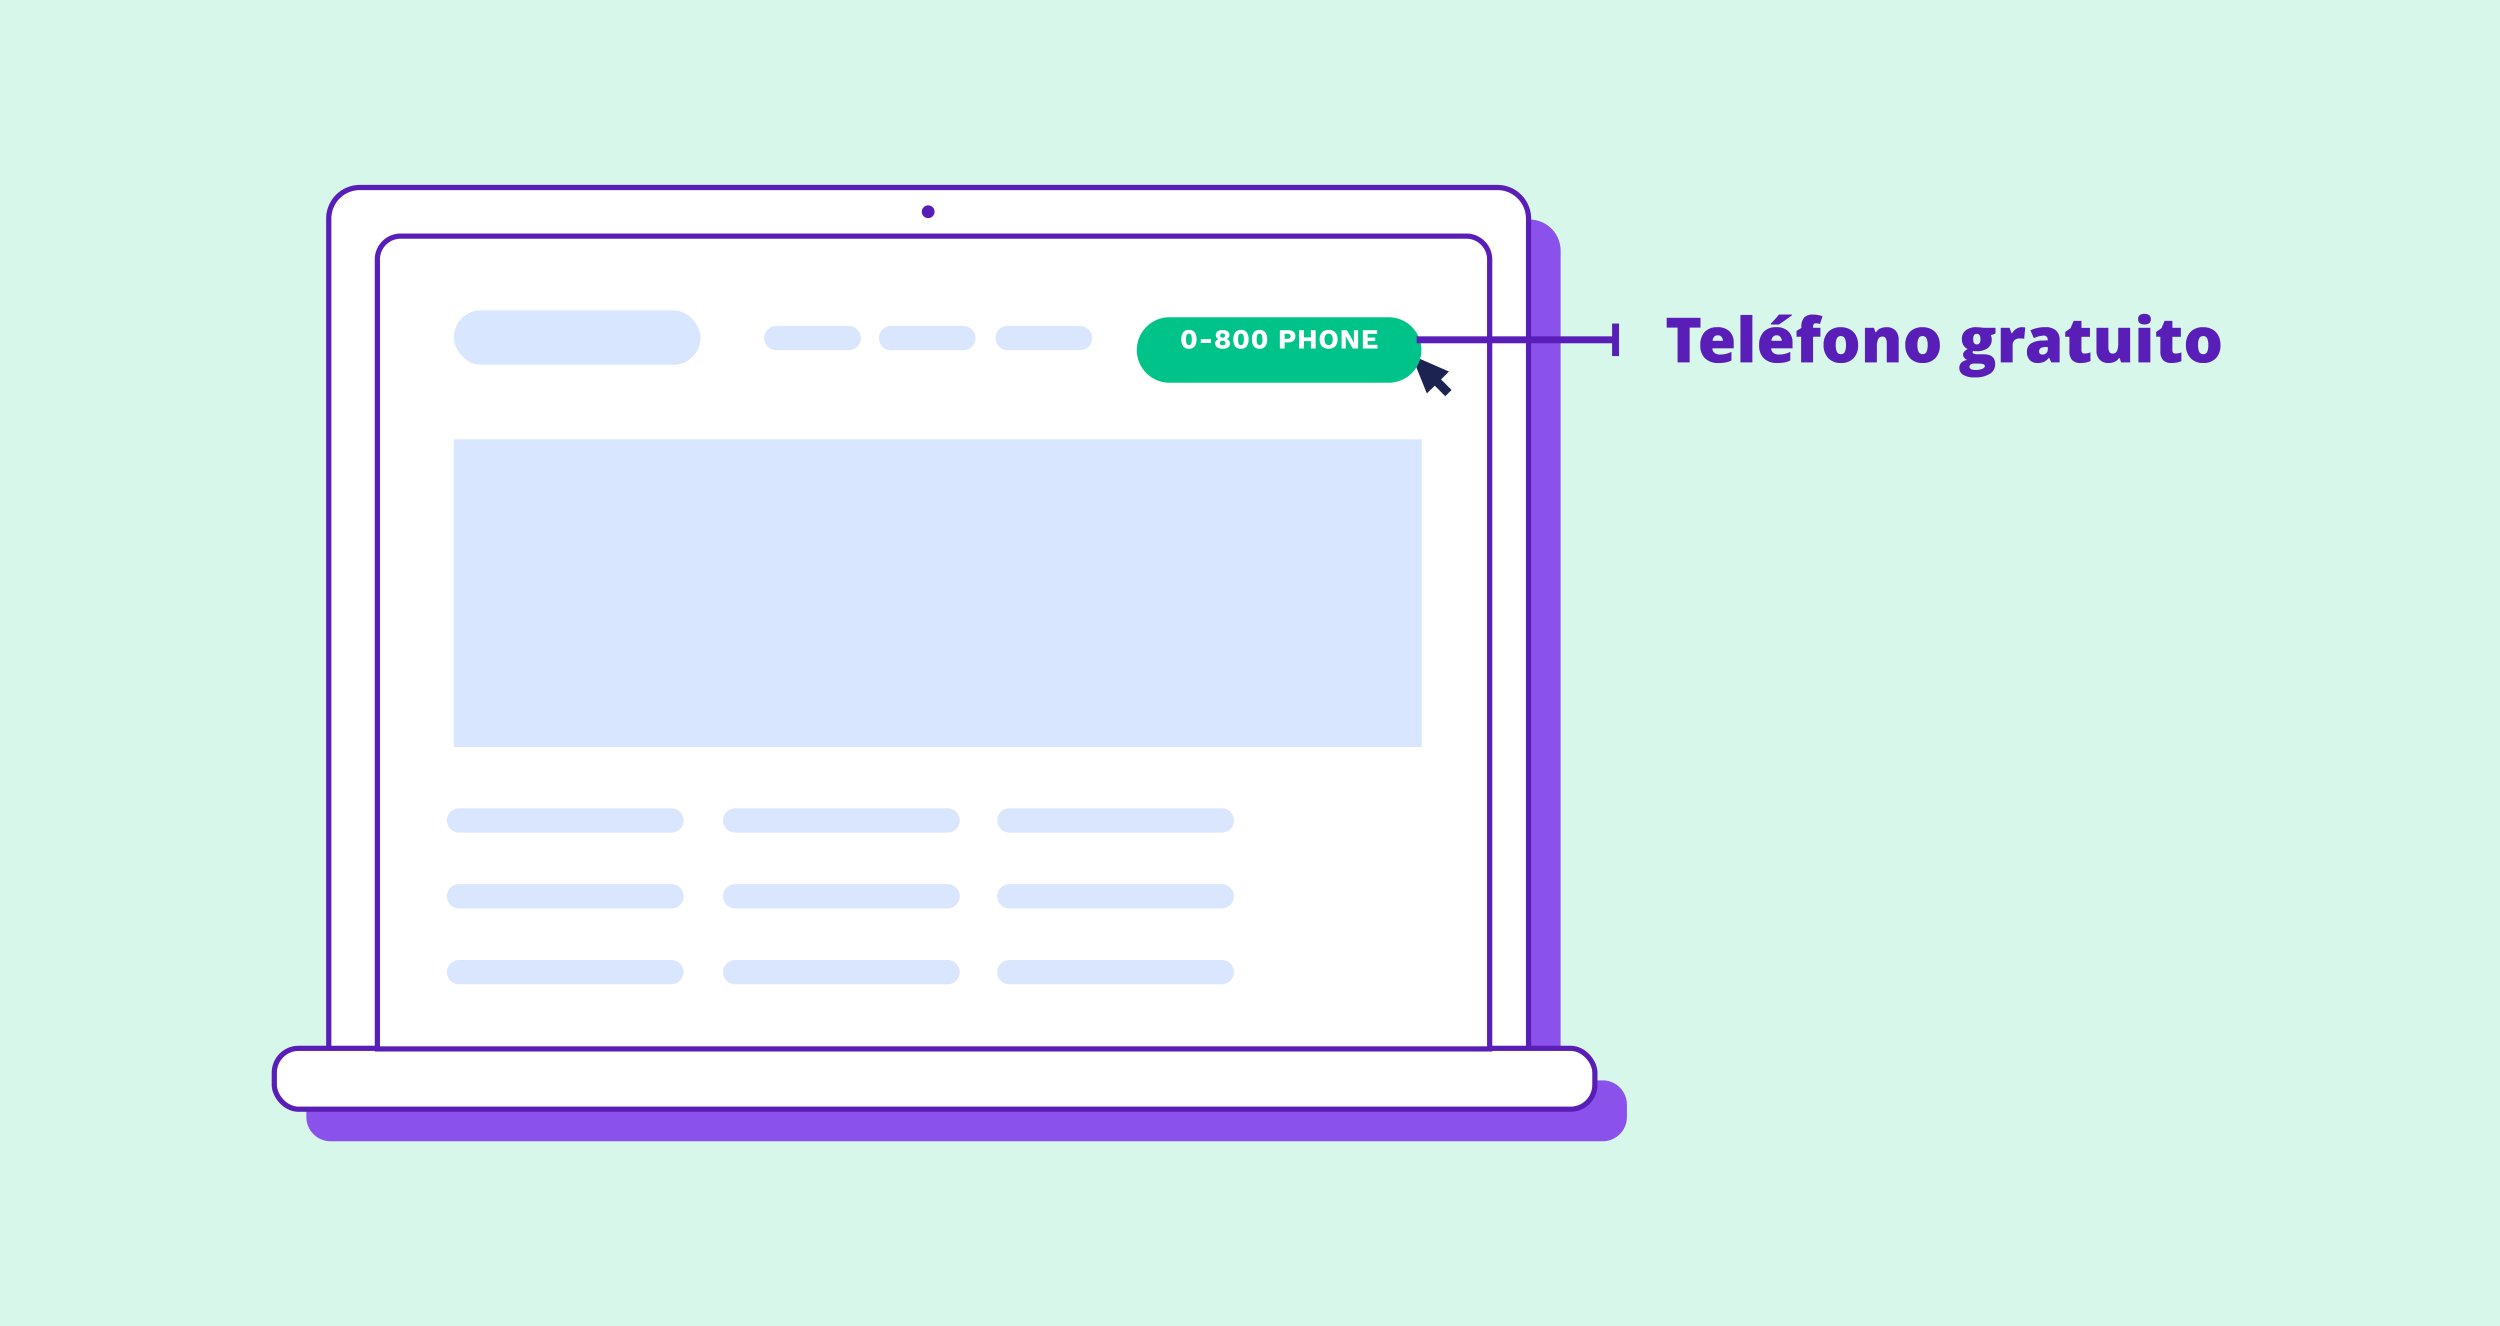
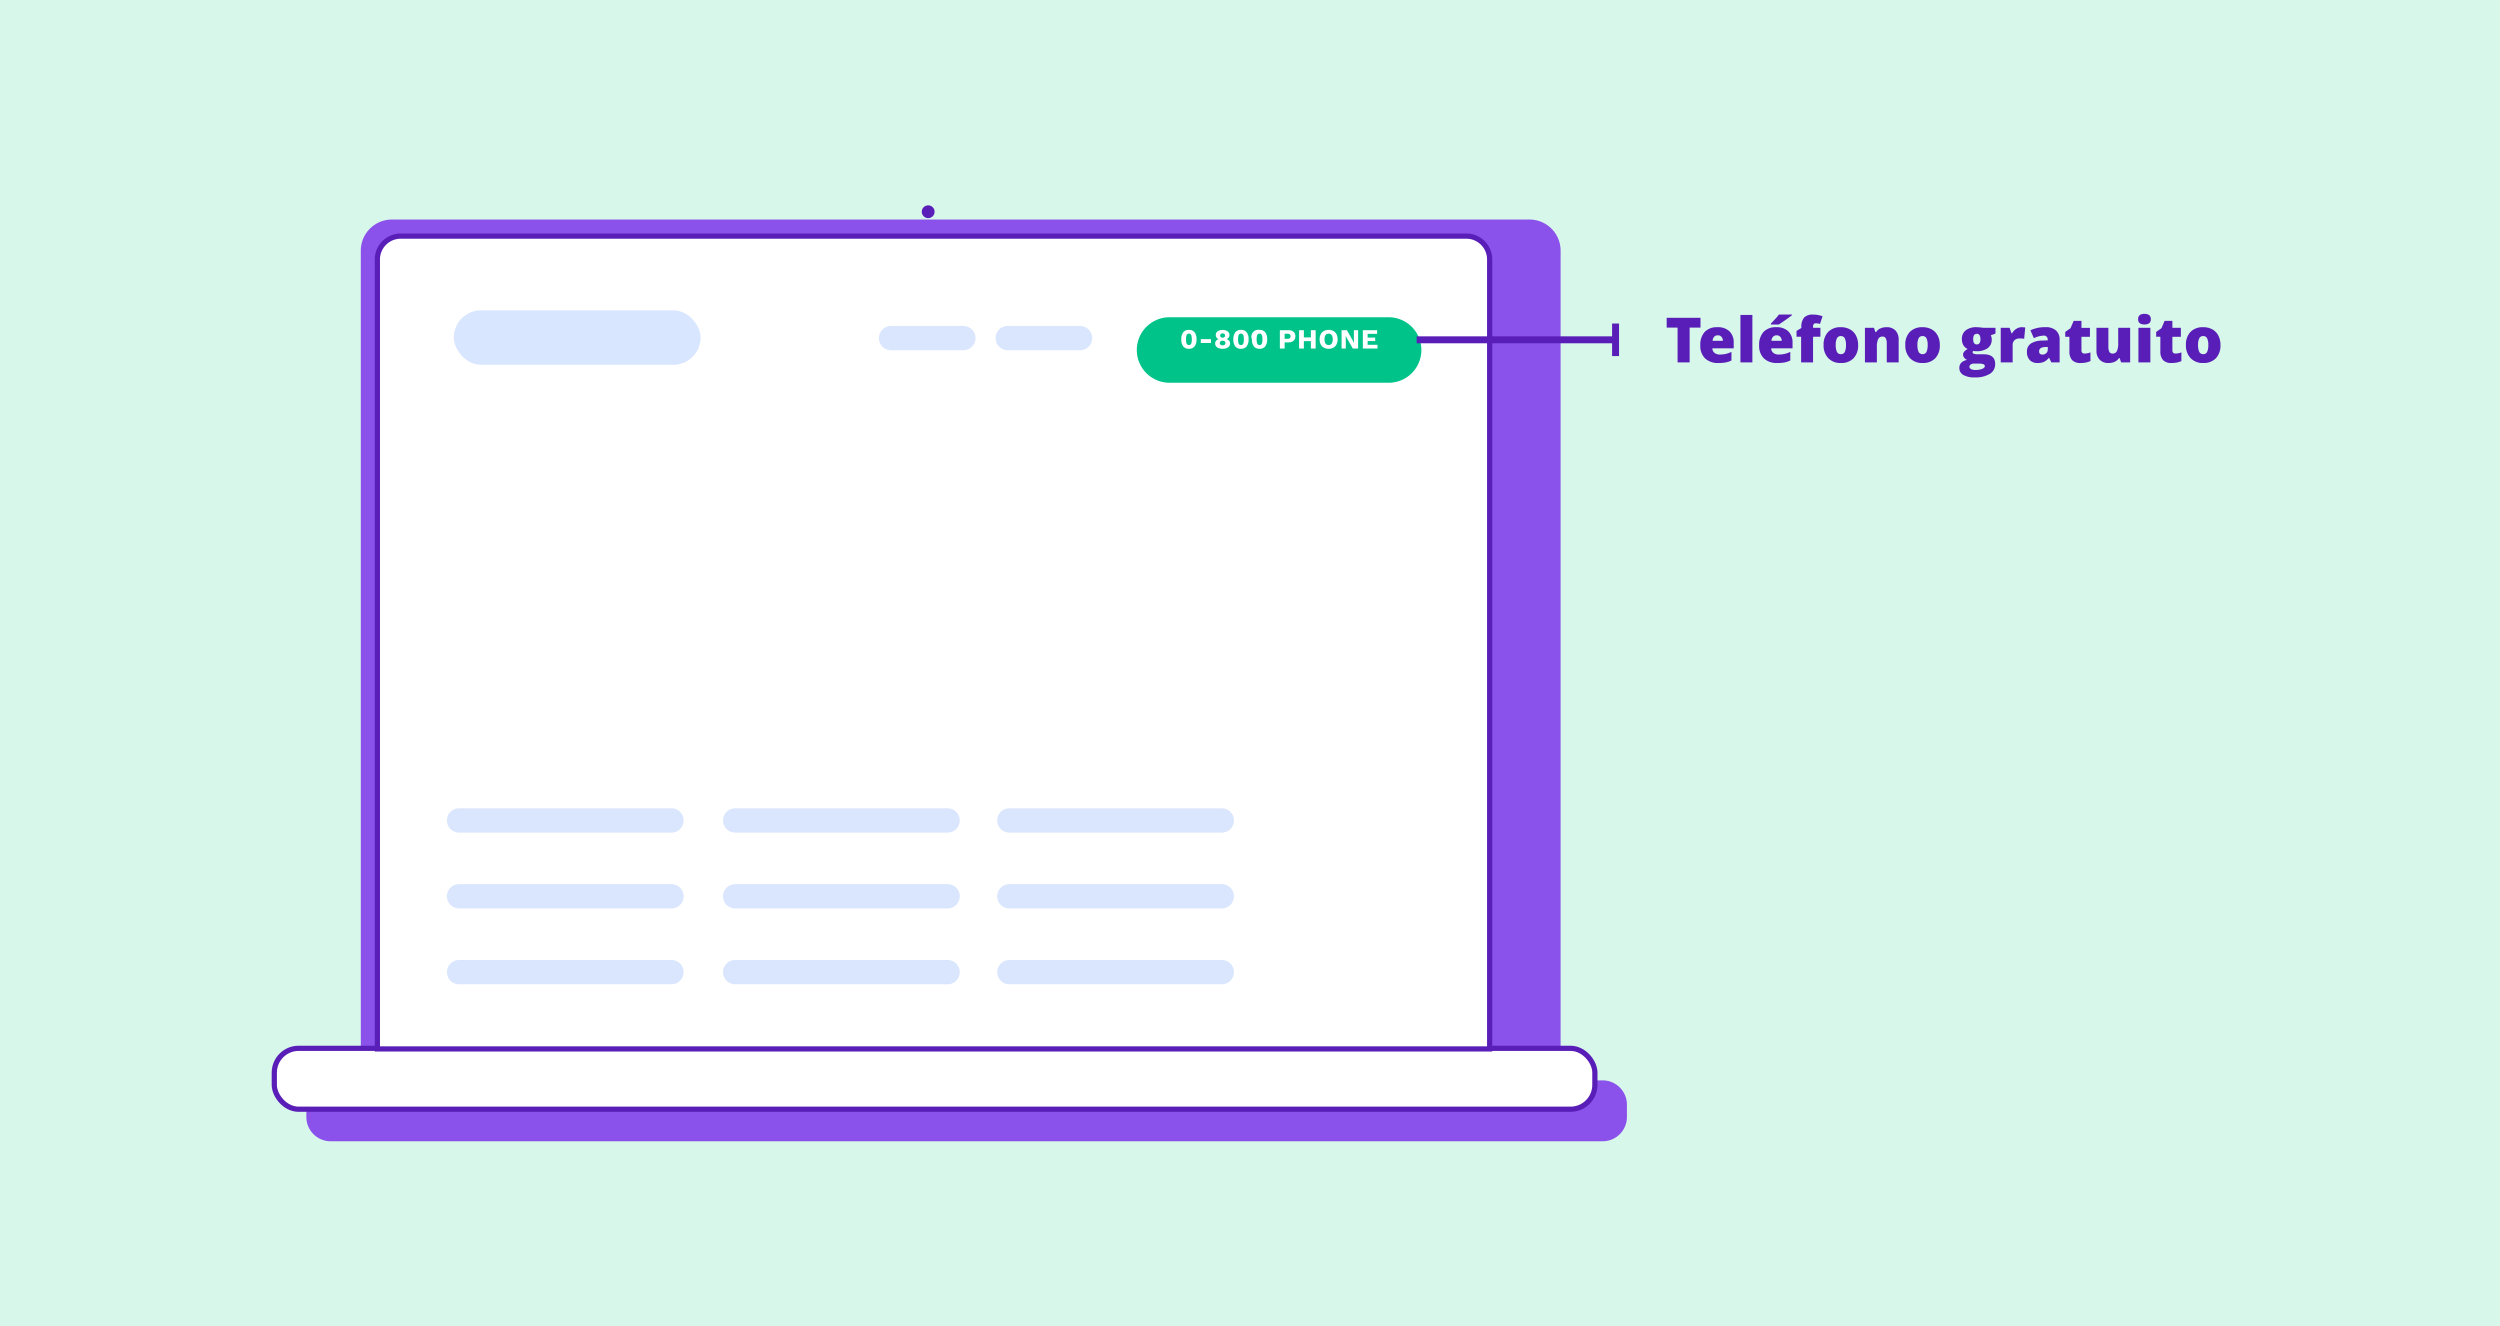
<svg xmlns="http://www.w3.org/2000/svg" id="Componente_52_1" data-name="Componente 52 – 1" width="720" height="381.951" viewBox="0 0 720 381.951">
  <defs>
    <filter id="Elipse_23" x="379.617" y="79.125" width="37.474" height="37.475" filterUnits="userSpaceOnUse">
      <feOffset dy="3" input="SourceAlpha" />
      <feGaussianBlur stdDeviation="3" result="blur" />
      <feFlood flood-opacity="0.161" />
      <feComposite operator="in" in2="blur" />
      <feComposite in="SourceGraphic" />
    </filter>
    <clipPath id="clip-path">
      <g transform="matrix(1, 0, 0, 1, 0, 0)" filter="url(#Elipse_23)">
        <circle id="Elipse_23-2" data-name="Elipse 23" cx="9.737" cy="9.737" r="9.737" fill="#30db98" />
      </g>
    </clipPath>
    <filter id="Trazado_14798" x="318.398" y="82.369" width="99.955" height="36.863" filterUnits="userSpaceOnUse">
      <feOffset dy="3" input="SourceAlpha" />
      <feGaussianBlur stdDeviation="3" result="blur-2" />
      <feFlood flood-opacity="0.161" />
      <feComposite operator="in" in2="blur-2" />
      <feComposite in="SourceGraphic" />
    </filter>
  </defs>
  <path id="Trazado_14776" data-name="Trazado 14776" d="M0,0H720V381.951H0Z" fill="#b1f0d8" opacity="0.5" />
  <g id="Grupo_11044" data-name="Grupo 11044" transform="translate(-291 -12324)">
    <path id="Unión_1" data-name="Unión 1" d="M7,265.459a7,7,0,0,1-7-7V254.92a7,7,0,0,1,7-7h8.681V8.962A8.96,8.96,0,0,1,24.642,0H352.263a8.96,8.96,0,0,1,8.96,8.96V247.919h12.1a7,7,0,0,1,7,7v3.539a7,7,0,0,1-7,7Z" transform="translate(379.231 12387.229)" fill="#8a52eb" />
    <g id="Grupo_446" data-name="Grupo 446" transform="translate(370 12378)">
      <g id="Grupo_444" data-name="Grupo 444">
-         <path id="Trazado_3017" data-name="Trazado 3017" d="M8.961,0H336.581a8.961,8.961,0,0,1,8.961,8.961V248.1H0V8.961A8.961,8.961,0,0,1,8.961,0Z" transform="translate(15.681)" fill="#fff" stroke="#591eb7" stroke-width="1.5" />
        <rect id="Rectángulo_293" data-name="Rectángulo 293" width="380.325" height="17.539" rx="7" transform="translate(0 247.918)" fill="#fff" stroke="#591eb7" stroke-width="1.5" />
        <path id="Trazado_3016" data-name="Trazado 3016" d="M6.72,0h306.9a6.72,6.72,0,0,1,6.72,6.72V234.095H0V6.72A6.72,6.72,0,0,1,6.72,0Z" transform="translate(29.682 14.001)" fill="#fff" stroke="#591eb7" stroke-width="1.5" />
        <circle id="Elipse_68" data-name="Elipse 68" cx="1.846" cy="1.846" r="1.846" transform="translate(186.47 5.137)" fill="#591eb7" />
        <g id="Grupo_11031" data-name="Grupo 11031" transform="translate(15.219 -158.756)">
          <g id="Grupo_438" data-name="Grupo 438" transform="translate(294.398 189.882)">
            <g id="Grupo_280" data-name="Grupo 280" transform="translate(0 0)">
              <g id="Enmascarar_grupo_1" data-name="Enmascarar grupo 1" clip-path="url(#clip-path)">
                <g id="textsms_black_24dp" transform="translate(0.098 0.041)">
                  <path id="Trazado_14779" data-name="Trazado 14779" d="M0,0H19.474V19.474H0Z" fill="none" />
                </g>
              </g>
            </g>
          </g>
        </g>
        <rect id="Rectángulo_294" data-name="Rectángulo 294" width="71.08" height="15.693" rx="7.847" transform="translate(51.695 35.369)" fill="#d9e6ff" />
        <g id="Grupo_439" data-name="Grupo 439" transform="translate(144.58 43.369)">
-           <path id="Trazado_3018" data-name="Trazado 3018" d="M-13593.837,5275h20.829" transform="translate(13593.837 -5275)" fill="none" stroke="#d9e6fe" stroke-linecap="round" stroke-width="7" />
          <path id="Trazado_3019" data-name="Trazado 3019" d="M-13593.837,5275h20.829" transform="translate(13626.879 -5275)" fill="none" stroke="#d9e6fe" stroke-linecap="round" stroke-width="7" />
          <path id="Trazado_3020" data-name="Trazado 3020" d="M-13593.837,5275h20.829" transform="translate(13660.48 -5275)" fill="none" stroke="#d9e6fe" stroke-linecap="round" stroke-width="7" />
        </g>
-         <rect id="Rectángulo_295" data-name="Rectángulo 295" width="278.782" height="88.619" transform="translate(51.695 72.525)" fill="#d9e6ff" />
        <g id="Grupo_442" data-name="Grupo 442" transform="translate(53.204 182.291)">
          <path id="Trazado_3022" data-name="Trazado 3022" d="M-13593.837,5275h61.186" transform="translate(13593.837 -5275)" fill="none" stroke="#d9e6fe" stroke-linecap="round" stroke-width="7" />
          <path id="Trazado_3023" data-name="Trazado 3023" d="M-13593.837,5275h61.186" transform="translate(13593.837 -5253.159)" fill="none" stroke="#d9e6fe" stroke-linecap="round" stroke-width="7" />
          <path id="Trazado_3025" data-name="Trazado 3025" d="M-13593.837,5275h61.186" transform="translate(13593.837 -5231.317)" fill="none" stroke="#d9e6fe" stroke-linecap="round" stroke-width="7" />
        </g>
        <g id="Grupo_441" data-name="Grupo 441" transform="translate(132.728 182.291)">
          <path id="Trazado_3026" data-name="Trazado 3026" d="M-13593.837,5275h61.186" transform="translate(13593.837 -5275)" fill="none" stroke="#d9e6fe" stroke-linecap="round" stroke-width="7" />
          <path id="Trazado_3027" data-name="Trazado 3027" d="M-13593.837,5275h61.186" transform="translate(13593.837 -5253.159)" fill="none" stroke="#d9e6fe" stroke-linecap="round" stroke-width="7" />
          <path id="Trazado_3028" data-name="Trazado 3028" d="M-13593.837,5275h61.186" transform="translate(13593.837 -5231.317)" fill="none" stroke="#d9e6fe" stroke-linecap="round" stroke-width="7" />
        </g>
        <g id="Grupo_440" data-name="Grupo 440" transform="translate(211.694 182.291)">
          <path id="Trazado_3029" data-name="Trazado 3029" d="M-13593.837,5275h61.186" transform="translate(13593.837 -5275)" fill="none" stroke="#d9e6fe" stroke-linecap="round" stroke-width="7" />
          <path id="Trazado_3030" data-name="Trazado 3030" d="M-13593.837,5275h61.186" transform="translate(13593.837 -5253.159)" fill="none" stroke="#d9e6fe" stroke-linecap="round" stroke-width="7" />
          <path id="Trazado_3031" data-name="Trazado 3031" d="M-13593.837,5275h61.186" transform="translate(13593.837 -5231.317)" fill="none" stroke="#d9e6fe" stroke-linecap="round" stroke-width="7" />
        </g>
        <g id="noun_click_2437194" transform="translate(326.144 46.925)">
          <g id="Grupo_443" data-name="Grupo 443" transform="translate(0 0)">
-             <path id="Trazado_3032" data-name="Trazado 3032" d="M18.768,16.118l-2.431,2.431a.561.561,0,0,1-.79,0L12.91,15.911l-2.033,2.027a.545.545,0,0,1-.487.157.56.56,0,0,1-.414-.308L4.894,5.142A.557.557,0,0,1,5.639,4.4l12.367,5.36a.56.56,0,0,1,.308.414.545.545,0,0,1-.157.487L16.13,12.691l2.638,2.638A.558.558,0,0,1,18.768,16.118Z" transform="translate(-4.839 -4.342)" fill="#1d2351" stroke="#fff" stroke-width="2" />
-           </g>
+             </g>
        </g>
        <g transform="matrix(1, 0, 0, 1, -79, -54)" filter="url(#Trazado_14798)">
          <path id="Trazado_14798-2" data-name="Trazado 14798" d="M29.431,0H92.524a9.431,9.431,0,1,1,0,18.863H29.431A9.431,9.431,0,0,1,29.431,0Z" transform="translate(307.4 88.37)" fill="#00c389" />
        </g>
-         <path id="Trazado_14887" data-name="Trazado 14887" d="M-25.992.08a1.979,1.979,0,0,1-1.636-.688,3.177,3.177,0,0,1-.556-2.032,3.177,3.177,0,0,1,.556-2.032,1.979,1.979,0,0,1,1.636-.688,1.979,1.979,0,0,1,1.636.688A3.177,3.177,0,0,1-23.8-2.64a3.177,3.177,0,0,1-.556,2.032A1.979,1.979,0,0,1-25.992.08Zm0-1.072a.694.694,0,0,0,.48-.164.986.986,0,0,0,.268-.528,4.4,4.4,0,0,0,.084-.956,4.4,4.4,0,0,0-.084-.956.986.986,0,0,0-.268-.528.694.694,0,0,0-.48-.164.7.7,0,0,0-.476.164.97.97,0,0,0-.272.528,4.4,4.4,0,0,0-.084.956,4.4,4.4,0,0,0,.084.956.97.97,0,0,0,.272.528A.7.7,0,0,0-25.992-.992Zm6.352-1.7v1.112h-2.928V-2.7Zm3.352-2.648a2.793,2.793,0,0,1,1.04.176,1.553,1.553,0,0,1,.684.5,1.247,1.247,0,0,1,.244.772,1.258,1.258,0,0,1-.208.728,1.29,1.29,0,0,1-.616.464V-2.7a1.632,1.632,0,0,1,.744.468,1.168,1.168,0,0,1,.264.788,1.285,1.285,0,0,1-.26.8,1.67,1.67,0,0,1-.74.528A3.16,3.16,0,0,1-16.288.08a3.135,3.135,0,0,1-1.144-.188,1.67,1.67,0,0,1-.74-.528,1.285,1.285,0,0,1-.26-.8,1.168,1.168,0,0,1,.264-.788,1.632,1.632,0,0,1,.744-.468V-2.7a1.285,1.285,0,0,1-.616-.46,1.242,1.242,0,0,1-.216-.732,1.247,1.247,0,0,1,.244-.772,1.549,1.549,0,0,1,.692-.5A2.809,2.809,0,0,1-16.288-5.344Zm.008,1a.774.774,0,0,0-.512.16.551.551,0,0,0-.192.448.554.554,0,0,0,.192.444.762.762,0,0,0,.512.164.746.746,0,0,0,.508-.164.559.559,0,0,0,.188-.444.556.556,0,0,0-.188-.448A.758.758,0,0,0-16.28-4.344Zm0,3.424A1.12,1.12,0,0,0-15.844-1a.585.585,0,0,0,.276-.228.645.645,0,0,0,.1-.352.64.64,0,0,0-.1-.356.591.591,0,0,0-.28-.224,1.127,1.127,0,0,0-.432-.076,1.157,1.157,0,0,0-.436.076A.59.59,0,0,0-17-1.932a.64.64,0,0,0-.1.356.645.645,0,0,0,.1.352A.583.583,0,0,0-16.72-1,1.15,1.15,0,0,0-16.28-.92Zm5.28,1a1.979,1.979,0,0,1-1.636-.688,3.177,3.177,0,0,1-.556-2.032,3.177,3.177,0,0,1,.556-2.032A1.979,1.979,0,0,1-11-5.36a1.979,1.979,0,0,1,1.636.688A3.177,3.177,0,0,1-8.808-2.64,3.177,3.177,0,0,1-9.364-.608,1.979,1.979,0,0,1-11,.08Zm0-1.072a.694.694,0,0,0,.48-.164.986.986,0,0,0,.268-.528,4.4,4.4,0,0,0,.084-.956,4.4,4.4,0,0,0-.084-.956.986.986,0,0,0-.268-.528A.694.694,0,0,0-11-4.288a.7.7,0,0,0-.476.164.97.97,0,0,0-.272.528,4.4,4.4,0,0,0-.084.956,4.4,4.4,0,0,0,.084.956.97.97,0,0,0,.272.528A.7.7,0,0,0-11-.992ZM-5.648.08A1.979,1.979,0,0,1-7.284-.608,3.177,3.177,0,0,1-7.84-2.64a3.177,3.177,0,0,1,.556-2.032A1.979,1.979,0,0,1-5.648-5.36a1.979,1.979,0,0,1,1.636.688A3.177,3.177,0,0,1-3.456-2.64,3.177,3.177,0,0,1-4.012-.608,1.979,1.979,0,0,1-5.648.08Zm0-1.072a.694.694,0,0,0,.48-.164A.986.986,0,0,0-4.9-1.684a4.4,4.4,0,0,0,.084-.956A4.4,4.4,0,0,0-4.9-3.6a.986.986,0,0,0-.268-.528.694.694,0,0,0-.48-.164.7.7,0,0,0-.476.164A.97.97,0,0,0-6.4-3.6a4.4,4.4,0,0,0-.084.956,4.4,4.4,0,0,0,.084.956.97.97,0,0,0,.272.528A.7.7,0,0,0-5.648-.992ZM2.624-5.28a2.648,2.648,0,0,1,1.1.208,1.54,1.54,0,0,1,.7.6,1.79,1.79,0,0,1,.24.952,1.79,1.79,0,0,1-.24.952,1.54,1.54,0,0,1-.7.6,2.648,2.648,0,0,1-1.1.208H1.576V0H.2V-5.28ZM2.408-2.792a1.011,1.011,0,0,0,.652-.18.667.667,0,0,0,.22-.548.667.667,0,0,0-.22-.548,1.011,1.011,0,0,0-.652-.18H1.576v1.456Zm8.1-2.488V0H9.136V-5.28Zm-3.392,0V0H5.744V-5.28ZM9.872-3.192v1.064H6.416V-3.192ZM14.248-5.36a2.786,2.786,0,0,1,1.38.324,2.182,2.182,0,0,1,.892.932,3.173,3.173,0,0,1,.312,1.464,3.173,3.173,0,0,1-.312,1.464,2.182,2.182,0,0,1-.892.932,2.786,2.786,0,0,1-1.38.324,2.809,2.809,0,0,1-1.384-.324,2.176,2.176,0,0,1-.9-.932,3.173,3.173,0,0,1-.312-1.464A3.173,3.173,0,0,1,11.968-4.1a2.176,2.176,0,0,1,.9-.932A2.809,2.809,0,0,1,14.248-5.36Zm0,1.08A1.105,1.105,0,0,0,13.6-4.1a1.122,1.122,0,0,0-.4.548,2.616,2.616,0,0,0-.136.908,2.624,2.624,0,0,0,.136.9,1.121,1.121,0,0,0,.4.552A1.105,1.105,0,0,0,14.248-1a1.087,1.087,0,0,0,.644-.184,1.132,1.132,0,0,0,.4-.552,2.624,2.624,0,0,0,.136-.9,2.616,2.616,0,0,0-.136-.908,1.133,1.133,0,0,0-.4-.548A1.087,1.087,0,0,0,14.248-4.28Zm8.488-1V0H21.208l-1.64-2.856-.4-.784H19.16l.032.976V0H17.976V-5.28H19.5l1.64,2.856.4.784h.008l-.032-.976V-5.28ZM24.1,0V-5.28h4.112v1.064H25.48v1.072h2.176v1H25.48v1.08h2.84V0Z" transform="translate(289.398 46.369)" fill="#fff" />
+         <path id="Trazado_14887" data-name="Trazado 14887" d="M-25.992.08a1.979,1.979,0,0,1-1.636-.688,3.177,3.177,0,0,1-.556-2.032,3.177,3.177,0,0,1,.556-2.032,1.979,1.979,0,0,1,1.636-.688,1.979,1.979,0,0,1,1.636.688A3.177,3.177,0,0,1-23.8-2.64a3.177,3.177,0,0,1-.556,2.032A1.979,1.979,0,0,1-25.992.08Zm0-1.072a.694.694,0,0,0,.48-.164.986.986,0,0,0,.268-.528,4.4,4.4,0,0,0,.084-.956,4.4,4.4,0,0,0-.084-.956.986.986,0,0,0-.268-.528.694.694,0,0,0-.48-.164.7.7,0,0,0-.476.164.97.97,0,0,0-.272.528,4.4,4.4,0,0,0-.084.956,4.4,4.4,0,0,0,.084.956.97.97,0,0,0,.272.528A.7.7,0,0,0-25.992-.992Zm6.352-1.7v1.112h-2.928V-2.7Zm3.352-2.648a2.793,2.793,0,0,1,1.04.176,1.553,1.553,0,0,1,.684.5,1.247,1.247,0,0,1,.244.772,1.258,1.258,0,0,1-.208.728,1.29,1.29,0,0,1-.616.464V-2.7a1.632,1.632,0,0,1,.744.468,1.168,1.168,0,0,1,.264.788,1.285,1.285,0,0,1-.26.8,1.67,1.67,0,0,1-.74.528A3.16,3.16,0,0,1-16.288.08a3.135,3.135,0,0,1-1.144-.188,1.67,1.67,0,0,1-.74-.528,1.285,1.285,0,0,1-.26-.8,1.168,1.168,0,0,1,.264-.788,1.632,1.632,0,0,1,.744-.468V-2.7a1.285,1.285,0,0,1-.616-.46,1.242,1.242,0,0,1-.216-.732,1.247,1.247,0,0,1,.244-.772,1.549,1.549,0,0,1,.692-.5A2.809,2.809,0,0,1-16.288-5.344Zm.008,1a.774.774,0,0,0-.512.16.551.551,0,0,0-.192.448.554.554,0,0,0,.192.444.762.762,0,0,0,.512.164.746.746,0,0,0,.508-.164.559.559,0,0,0,.188-.444.556.556,0,0,0-.188-.448A.758.758,0,0,0-16.28-4.344Zm0,3.424A1.12,1.12,0,0,0-15.844-1a.585.585,0,0,0,.276-.228.645.645,0,0,0,.1-.352.64.64,0,0,0-.1-.356.591.591,0,0,0-.28-.224,1.127,1.127,0,0,0-.432-.076,1.157,1.157,0,0,0-.436.076A.59.59,0,0,0-17-1.932a.64.64,0,0,0-.1.356.645.645,0,0,0,.1.352A.583.583,0,0,0-16.72-1,1.15,1.15,0,0,0-16.28-.92Zm5.28,1a1.979,1.979,0,0,1-1.636-.688,3.177,3.177,0,0,1-.556-2.032,3.177,3.177,0,0,1,.556-2.032A1.979,1.979,0,0,1-11-5.36a1.979,1.979,0,0,1,1.636.688A3.177,3.177,0,0,1-8.808-2.64,3.177,3.177,0,0,1-9.364-.608,1.979,1.979,0,0,1-11,.08Zm0-1.072a.694.694,0,0,0,.48-.164.986.986,0,0,0,.268-.528,4.4,4.4,0,0,0,.084-.956,4.4,4.4,0,0,0-.084-.956.986.986,0,0,0-.268-.528A.694.694,0,0,0-11-4.288a.7.7,0,0,0-.476.164.97.97,0,0,0-.272.528,4.4,4.4,0,0,0-.084.956,4.4,4.4,0,0,0,.084.956.97.97,0,0,0,.272.528A.7.7,0,0,0-11-.992ZM-5.648.08A1.979,1.979,0,0,1-7.284-.608,3.177,3.177,0,0,1-7.84-2.64A1.979,1.979,0,0,1-5.648-5.36a1.979,1.979,0,0,1,1.636.688A3.177,3.177,0,0,1-3.456-2.64,3.177,3.177,0,0,1-4.012-.608,1.979,1.979,0,0,1-5.648.08Zm0-1.072a.694.694,0,0,0,.48-.164A.986.986,0,0,0-4.9-1.684a4.4,4.4,0,0,0,.084-.956A4.4,4.4,0,0,0-4.9-3.6a.986.986,0,0,0-.268-.528.694.694,0,0,0-.48-.164.7.7,0,0,0-.476.164A.97.97,0,0,0-6.4-3.6a4.4,4.4,0,0,0-.084.956,4.4,4.4,0,0,0,.084.956.97.97,0,0,0,.272.528A.7.7,0,0,0-5.648-.992ZM2.624-5.28a2.648,2.648,0,0,1,1.1.208,1.54,1.54,0,0,1,.7.6,1.79,1.79,0,0,1,.24.952,1.79,1.79,0,0,1-.24.952,1.54,1.54,0,0,1-.7.6,2.648,2.648,0,0,1-1.1.208H1.576V0H.2V-5.28ZM2.408-2.792a1.011,1.011,0,0,0,.652-.18.667.667,0,0,0,.22-.548.667.667,0,0,0-.22-.548,1.011,1.011,0,0,0-.652-.18H1.576v1.456Zm8.1-2.488V0H9.136V-5.28Zm-3.392,0V0H5.744V-5.28ZM9.872-3.192v1.064H6.416V-3.192ZM14.248-5.36a2.786,2.786,0,0,1,1.38.324,2.182,2.182,0,0,1,.892.932,3.173,3.173,0,0,1,.312,1.464,3.173,3.173,0,0,1-.312,1.464,2.182,2.182,0,0,1-.892.932,2.786,2.786,0,0,1-1.38.324,2.809,2.809,0,0,1-1.384-.324,2.176,2.176,0,0,1-.9-.932,3.173,3.173,0,0,1-.312-1.464A3.173,3.173,0,0,1,11.968-4.1a2.176,2.176,0,0,1,.9-.932A2.809,2.809,0,0,1,14.248-5.36Zm0,1.08A1.105,1.105,0,0,0,13.6-4.1a1.122,1.122,0,0,0-.4.548,2.616,2.616,0,0,0-.136.908,2.624,2.624,0,0,0,.136.9,1.121,1.121,0,0,0,.4.552A1.105,1.105,0,0,0,14.248-1a1.087,1.087,0,0,0,.644-.184,1.132,1.132,0,0,0,.4-.552,2.624,2.624,0,0,0,.136-.9,2.616,2.616,0,0,0-.136-.908,1.133,1.133,0,0,0-.4-.548A1.087,1.087,0,0,0,14.248-4.28Zm8.488-1V0H21.208l-1.64-2.856-.4-.784H19.16l.032.976V0H17.976V-5.28H19.5l1.64,2.856.4.784h.008l-.032-.976V-5.28ZM24.1,0V-5.28h4.112v1.064H25.48v1.072h2.176v1H25.48v1.08h2.84V0Z" transform="translate(289.398 46.369)" fill="#fff" />
      </g>
      <g id="Grupo_445" data-name="Grupo 445" transform="translate(328.997 31.369)">
        <g id="Grupo_259" data-name="Grupo 259">
          <path id="Trazado_14888" data-name="Trazado 14888" d="M7.058,0H3.586V-10.011H.448V-12.85h9.738v2.839H7.058Zm8.314.176a5.346,5.346,0,0,1-3.863-1.323,4.981,4.981,0,0,1-1.375-3.766,5.426,5.426,0,0,1,1.274-3.872,4.765,4.765,0,0,1,3.639-1.349A4.828,4.828,0,0,1,18.523-8.96a4.459,4.459,0,0,1,1.226,3.379v1.529H13.605a1.7,1.7,0,0,0,.611,1.31,2.393,2.393,0,0,0,1.569.475,7.576,7.576,0,0,0,1.666-.171A8.25,8.25,0,0,0,19.1-3.023v2.47a6.063,6.063,0,0,1-1.67.571A11.556,11.556,0,0,1,15.372.176ZM15.17-7.8a1.429,1.429,0,0,0-1.015.382,1.8,1.8,0,0,0-.479,1.2h2.953a1.712,1.712,0,0,0-.409-1.151A1.349,1.349,0,0,0,15.17-7.8ZM25.128,0H21.691V-13.676h3.437Zm7.189.176a5.346,5.346,0,0,1-3.863-1.323,4.981,4.981,0,0,1-1.375-3.766,5.426,5.426,0,0,1,1.274-3.872,4.765,4.765,0,0,1,3.639-1.349A4.828,4.828,0,0,1,35.468-8.96a4.459,4.459,0,0,1,1.226,3.379v1.529H30.551a1.7,1.7,0,0,0,.611,1.31,2.393,2.393,0,0,0,1.569.475A7.576,7.576,0,0,0,34.4-2.439a8.25,8.25,0,0,0,1.648-.584v2.47a6.063,6.063,0,0,1-1.67.571A11.556,11.556,0,0,1,32.317.176Zm-.2-7.972a1.429,1.429,0,0,0-1.015.382,1.8,1.8,0,0,0-.479,1.2h2.953a1.712,1.712,0,0,0-.409-1.151A1.349,1.349,0,0,0,32.115-7.8Zm-1.652-3.111v-.255q1.354-1.45,1.718-1.872t.6-.756h3.762v.185q-.7.563-1.934,1.433t-1.863,1.266ZM44.719-7.383H42.6V0H39.164V-7.383H37.846V-9.07l1.389-.844v-.167a4.078,4.078,0,0,1,.8-2.83,3.386,3.386,0,0,1,2.58-.861,7.617,7.617,0,0,1,1.3.105,10.356,10.356,0,0,1,1.419.369L44.6-11.074a4.618,4.618,0,0,0-1.239-.176.671.671,0,0,0-.576.242,1.337,1.337,0,0,0-.18.787v.264h2.118ZM55.582-5a5.272,5.272,0,0,1-1.314,3.81A4.862,4.862,0,0,1,50.59.176a4.765,4.765,0,0,1-3.608-1.4A5.232,5.232,0,0,1,45.642-5a5.2,5.2,0,0,1,1.314-3.784,4.91,4.91,0,0,1,3.687-1.349,5.256,5.256,0,0,1,2.593.624,4.26,4.26,0,0,1,1.736,1.789A5.775,5.775,0,0,1,55.582-5ZM49.131-5a4.422,4.422,0,0,0,.343,1.956,1.191,1.191,0,0,0,1.151.672,1.157,1.157,0,0,0,1.129-.672A4.578,4.578,0,0,0,52.084-5a4.347,4.347,0,0,0-.334-1.925,1.179,1.179,0,0,0-1.143-.65,1.184,1.184,0,0,0-1.134.646A4.245,4.245,0,0,0,49.131-5Zm14.7,5V-5.432a3.116,3.116,0,0,0-.286-1.5.976.976,0,0,0-.918-.505,1.329,1.329,0,0,0-1.257.694,5.26,5.26,0,0,0-.387,2.382V0H57.542V-9.958h2.593l.431,1.23h.2a2.723,2.723,0,0,1,1.217-1.055,4.3,4.3,0,0,1,1.789-.352,3.393,3.393,0,0,1,2.571.958,3.742,3.742,0,0,1,.918,2.7V0ZM79.11-5A5.272,5.272,0,0,1,77.8-1.191,4.862,4.862,0,0,1,74.118.176a4.765,4.765,0,0,1-3.608-1.4A5.232,5.232,0,0,1,69.17-5a5.2,5.2,0,0,1,1.314-3.784,4.91,4.91,0,0,1,3.687-1.349,5.256,5.256,0,0,1,2.593.624A4.26,4.26,0,0,1,78.5-7.721,5.775,5.775,0,0,1,79.11-5ZM72.659-5A4.422,4.422,0,0,0,73-3.045a1.191,1.191,0,0,0,1.151.672,1.157,1.157,0,0,0,1.129-.672A4.578,4.578,0,0,0,75.612-5a4.347,4.347,0,0,0-.334-1.925,1.179,1.179,0,0,0-1.143-.65A1.184,1.184,0,0,0,73-6.93,4.245,4.245,0,0,0,72.659-5ZM95.142-9.958V-8.3l-1.362.5a2.417,2.417,0,0,1,.281,1.187,2.993,2.993,0,0,1-1.129,2.5,5.389,5.389,0,0,1-3.371.888,4.343,4.343,0,0,1-.879-.07.913.913,0,0,0-.123.431q0,.255.413.391a3.534,3.534,0,0,0,1.081.136h1.652q3.349,0,3.349,2.821A3.2,3.2,0,0,1,93.5,3.313a7.949,7.949,0,0,1-4.355,1.011,6.247,6.247,0,0,1-3.265-.708,2.256,2.256,0,0,1-1.147-2.035q0-1.784,2.215-2.3a2,2,0,0,1-.8-.624,1.384,1.384,0,0,1-.338-.853,1.375,1.375,0,0,1,.255-.822,3.767,3.767,0,0,1,1.063-.848,2.653,2.653,0,0,1-1.217-1.072,3.355,3.355,0,0,1-.444-1.775,3.062,3.062,0,0,1,1.107-2.522,4.916,4.916,0,0,1,3.164-.9q.272,0,.94.062t.984.114Zm-7.506,11.2a.771.771,0,0,0,.457.681,2.473,2.473,0,0,0,1.222.259,5.307,5.307,0,0,0,2-.312q.751-.312.751-.8a.579.579,0,0,0-.457-.558A4.089,4.089,0,0,0,90.3.343H88.954A1.629,1.629,0,0,0,88.018.6.756.756,0,0,0,87.636,1.239ZM88.717-6.7q0,1.529,1.063,1.529a.877.877,0,0,0,.76-.378,1.962,1.962,0,0,0,.268-1.134q0-1.547-1.028-1.547Q88.717-8.227,88.717-6.7Zm13.948-3.437a4.972,4.972,0,0,1,.853.07l.193.035L103.4-6.785a5.055,5.055,0,0,0-1.169-.105,2.228,2.228,0,0,0-1.635.514,2.015,2.015,0,0,0-.51,1.481V0H96.653V-9.958h2.558l.536,1.591h.167a3.441,3.441,0,0,1,1.2-1.279A2.872,2.872,0,0,1,102.665-10.134ZM111.234,0l-.659-1.318h-.07A3.914,3.914,0,0,1,109.09-.141a4.674,4.674,0,0,1-1.863.316,2.923,2.923,0,0,1-2.215-.844,3.291,3.291,0,0,1-.809-2.373,2.7,2.7,0,0,1,1.107-2.369,6.055,6.055,0,0,1,3.208-.875l1.661-.053v-.141a1.08,1.08,0,0,0-1.213-1.23,7.254,7.254,0,0,0-2.769.738l-.993-2.268a9.553,9.553,0,0,1,4.395-.9,4.27,4.27,0,0,1,2.966.949,3.4,3.4,0,0,1,1.05,2.654V0Zm-2.549-2.25a1.55,1.55,0,0,0,1.068-.4,1.313,1.313,0,0,0,.444-1.028v-.773l-.791.035q-1.7.062-1.7,1.248Q107.71-2.25,108.686-2.25Zm12.146-.29a5.111,5.111,0,0,0,1.661-.343v2.5a6.764,6.764,0,0,1-1.323.426A7.484,7.484,0,0,1,119.7.176a3.216,3.216,0,0,1-2.5-.848,3.8,3.8,0,0,1-.765-2.606v-4.1h-1.2v-1.4l1.529-1.081.888-2.092h2.25v2h2.443v2.575H119.9v3.876Q119.9-2.54,120.832-2.54ZM131.326,0,130.9-1.239h-.2a2.8,2.8,0,0,1-1.2,1.05,4.175,4.175,0,0,1-1.806.365,3.375,3.375,0,0,1-2.558-.954,3.737,3.737,0,0,1-.914-2.694V-9.958h3.437v5.44a3.125,3.125,0,0,0,.277,1.477.959.959,0,0,0,.91.5,1.324,1.324,0,0,0,1.266-.7,5.318,5.318,0,0,0,.378-2.36V-9.958h3.437V0Zm8.42,0H136.31V-9.958h3.437Zm-3.524-12.437a1.452,1.452,0,0,1,.431-1.151,2.082,2.082,0,0,1,1.389-.378,2.085,2.085,0,0,1,1.4.387,1.441,1.441,0,0,1,.439,1.143q0,1.512-1.837,1.512Q136.222-10.925,136.222-12.437Zm10.8,9.9a5.111,5.111,0,0,0,1.661-.343v2.5a6.764,6.764,0,0,1-1.323.426,7.484,7.484,0,0,1-1.472.127,3.216,3.216,0,0,1-2.5-.848,3.8,3.8,0,0,1-.765-2.606v-4.1h-1.2v-1.4l1.529-1.081.888-2.092h2.25v2h2.443v2.575h-2.443v3.876Q146.092-2.54,147.023-2.54ZM159.935-5a5.272,5.272,0,0,1-1.314,3.81A4.862,4.862,0,0,1,154.942.176a4.765,4.765,0,0,1-3.608-1.4A5.232,5.232,0,0,1,149.994-5a5.2,5.2,0,0,1,1.314-3.784A4.91,4.91,0,0,1,155-10.134a5.256,5.256,0,0,1,2.593.624,4.26,4.26,0,0,1,1.736,1.789A5.775,5.775,0,0,1,159.935-5Zm-6.451,0a4.422,4.422,0,0,0,.343,1.956,1.191,1.191,0,0,0,1.151.672,1.157,1.157,0,0,0,1.129-.672A4.578,4.578,0,0,0,156.437-5a4.347,4.347,0,0,0-.334-1.925,1.179,1.179,0,0,0-1.143-.65,1.184,1.184,0,0,0-1.134.646A4.245,4.245,0,0,0,153.483-5Z" transform="translate(71.56 19)" fill="#591eb7" />
          <g id="Grupo_195" data-name="Grupo 195" transform="translate(0 7.809)">
            <path id="Trazado_2886" data-name="Trazado 2886" d="M6249.48,8907.538h57.286" transform="translate(-6249.48 -8902.85)" fill="none" stroke="#591eb7" stroke-width="2" />
            <path id="Trazado_2887" data-name="Trazado 2887" d="M0,0H9.377" transform="translate(57.286 0) rotate(90)" fill="none" stroke="#591eb7" stroke-width="2" />
          </g>
        </g>
      </g>
    </g>
  </g>
</svg>